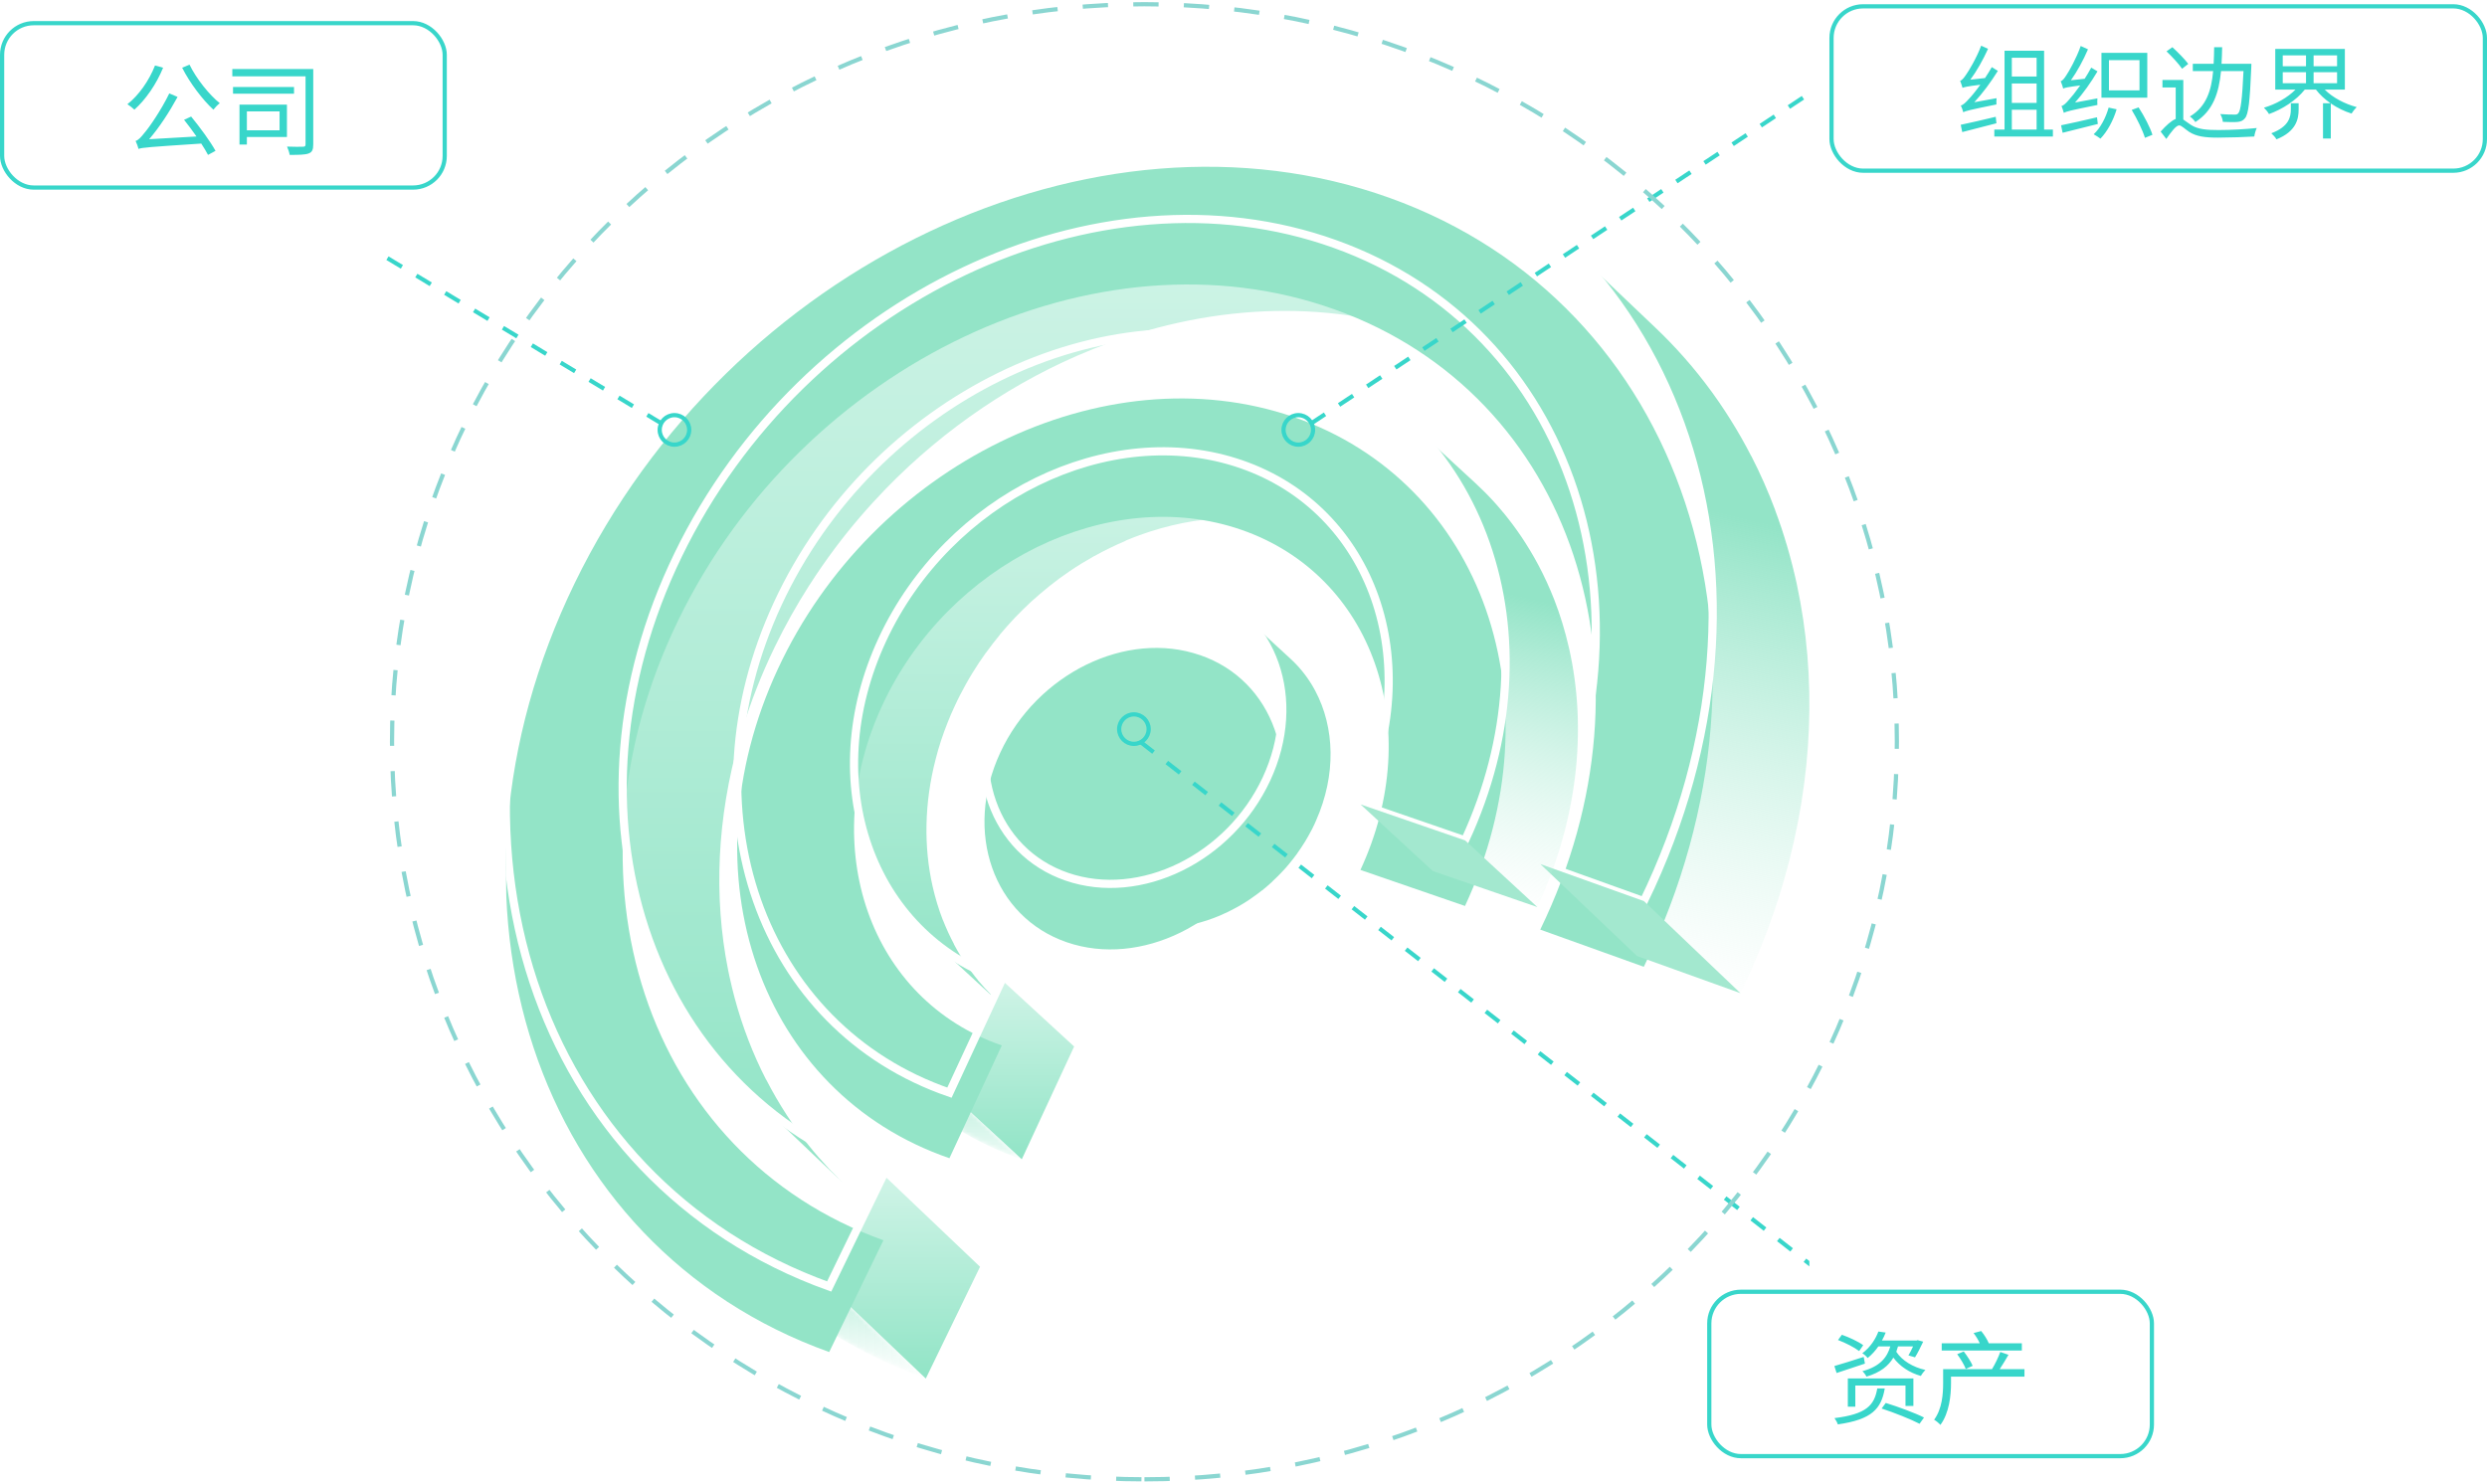
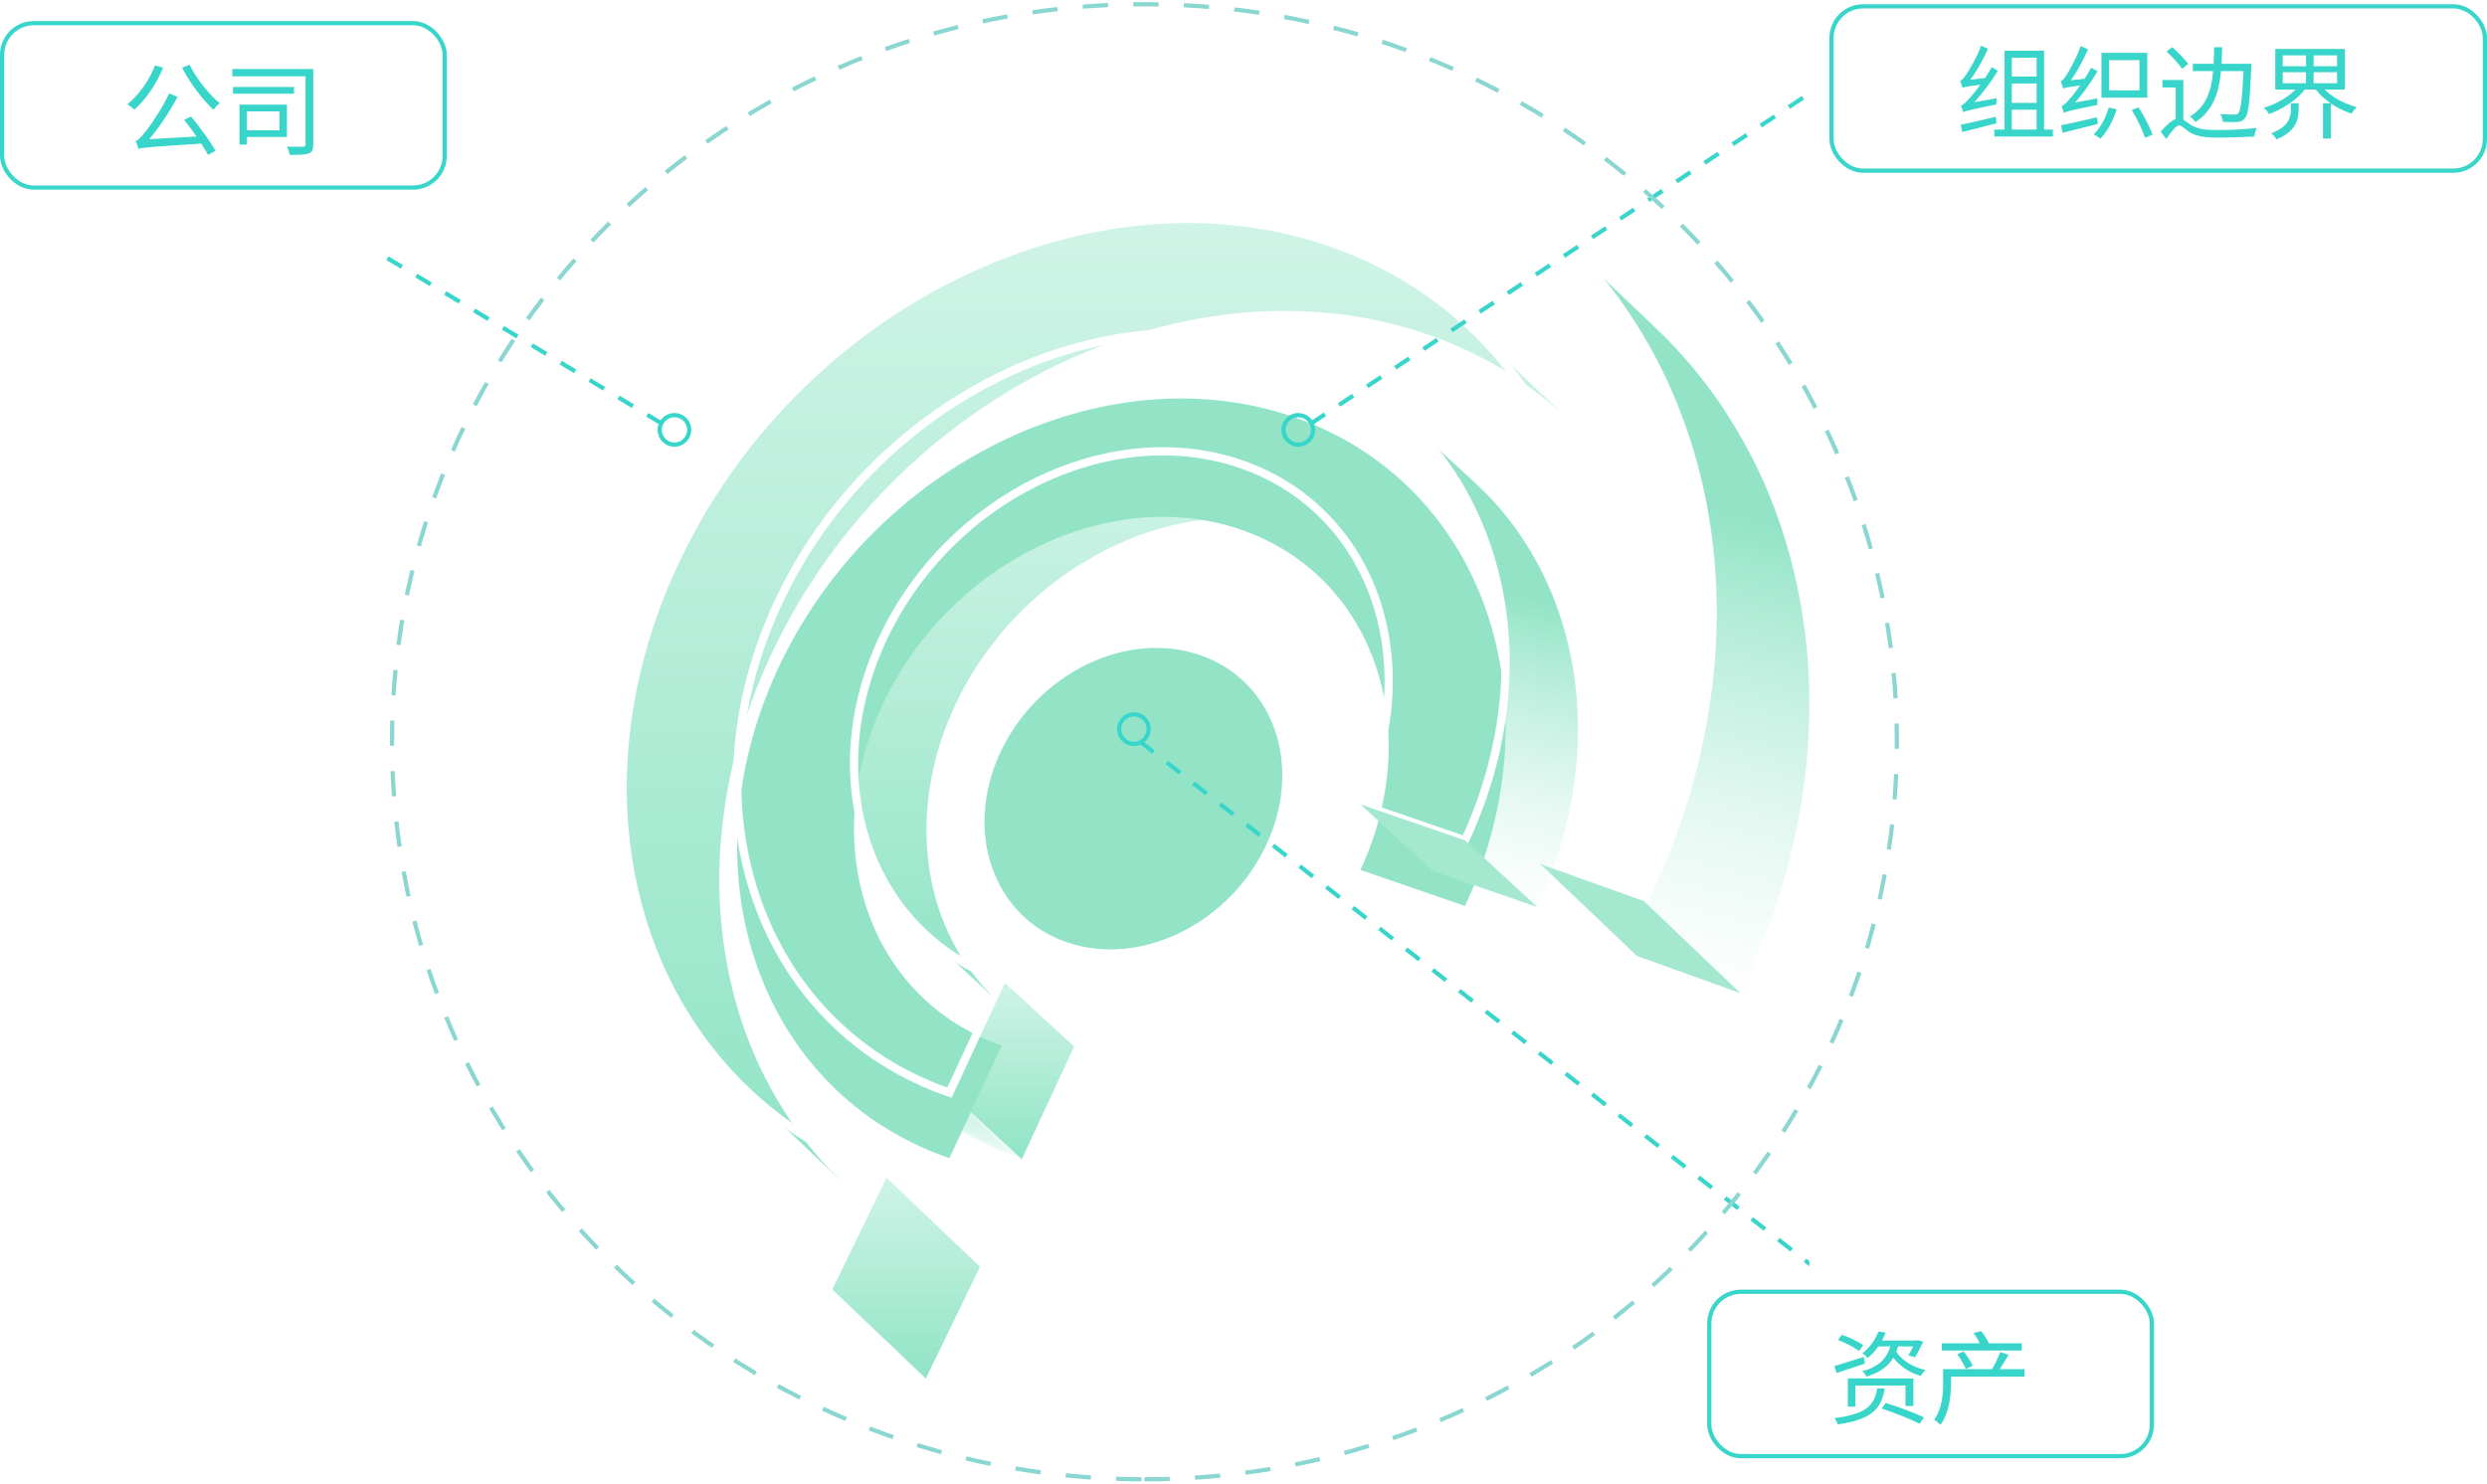
<svg xmlns="http://www.w3.org/2000/svg" width="590" height="352" viewBox="0 0 590 352" fill="none">
  <g clip-path="url(#clip0_832_19590)">
    <path fill-rule="evenodd" clip-rule="evenodd" d="M372.035 99.491L349.23 77.79C340.26 69.24 329.37 62.43 316.74 57.9C290.938 48.631 262.295 50.538 235.984 61.174L235.98 61.17C231.33 63.06 226.74 65.19 222.27 67.62L222.272 67.622L222.253 67.633L222.24 67.62C218.64 69.54 215.1 71.67 211.62 73.95L211.639 73.968L211.62 73.981L211.62 73.98C210.397 74.779 209.189 75.603 207.991 76.447C206.357 77.594 204.743 78.778 203.151 79.997C203.014 80.101 202.877 80.206 202.74 80.31C200.07 82.38 197.43 84.54 194.88 86.82L194.885 86.825L194.853 86.853L194.85 86.85C192.39 89.01 190.02 91.29 187.71 93.63L187.725 93.645C185.463 95.951 183.269 98.34 181.15 100.809L181.14 100.8C180.106 102.009 179.093 103.239 178.097 104.488C174.906 108.464 171.906 112.632 169.121 116.98L169.11 116.97C167.1 120.09 165.21 123.3 163.44 126.6L163.46 126.619C162.564 128.263 161.727 129.937 160.89 131.64C159.84 133.8 158.88 135.96 157.95 138.12C157.522 139.138 157.108 140.157 156.707 141.177C155.096 145.248 153.708 149.329 152.537 153.407L152.52 153.39C148.784 166.406 147.28 179.381 147.829 191.83C148.177 199.816 149.372 207.585 151.374 215.01C152.2 218.082 153.162 221.092 154.26 224.04C155.58 227.61 157.11 231.06 158.82 234.39L158.855 234.423C162.289 241.1 166.489 247.317 171.41 252.945C172.404 254.089 173.429 255.207 174.48 256.29L174.585 256.39C175.402 257.232 176.238 258.059 177.09 258.87L200.01 280.68C199.536 280.229 199.067 279.773 198.604 279.312L199.221 279.899C199.481 280.152 199.744 280.402 200.01 280.65L199.221 279.899C198.599 279.297 197.992 278.683 197.4 278.07L197.148 277.831C196.968 277.642 196.788 277.453 196.609 277.264C194.946 275.487 193.353 273.662 191.85 271.77C189.99 269.46 188.28 267.06 186.66 264.6C184.89 261.87 183.27 259.08 181.77 256.17L181.716 256.119C178.598 250.037 176.114 243.574 174.295 236.827C173.834 235.114 173.416 233.382 173.04 231.63C172.928 231.111 172.82 230.59 172.715 230.069C169.29 212.848 170.044 194.063 175.464 175.194L175.47 175.2C175.637 174.609 175.809 174.018 175.985 173.426C178.002 166.761 180.604 160.09 183.81 153.48C186.285 148.377 189.043 143.47 192.052 138.773L192.06 138.78C193.92 135.87 195.87 133.05 197.91 130.32C197.994 130.204 198.079 130.089 198.164 129.974C200.064 127.444 202.039 124.987 204.085 122.605L204.09 122.61C206.026 120.342 208.064 118.125 210.134 115.983C224.224 101.479 241.009 90.234 258.87 83.01L258.87 83.01C259.127 82.906 259.384 82.803 259.641 82.701C285.749 72.328 314.099 70.541 339.66 79.71C340.449 79.993 341.232 80.285 342.008 80.586C353.591 85.078 363.649 91.525 372.035 99.491Z" fill="url(#paint0_linear_832_19590)" />
    <path d="M209.58 278.76L232.5 300.57L219.63 327.09L196.71 305.25L209.58 278.76Z" fill="url(#paint1_linear_832_19590)" />
    <mask id="mask0_832_19590" style="mask-type:luminance" maskUnits="userSpaceOnUse" x="156" y="280" width="64" height="48">
-       <path d="M179.34 302.4L156.42 280.59C167.55 291.18 181.05 299.64 196.71 305.25L219.63 327.06C203.97 321.45 190.47 312.99 179.34 302.4Z" fill="white" />
-     </mask>
+       </mask>
    <g mask="url(#mask0_832_19590)">
      <path d="M196.71 305.25L219.63 327.06C203.97 321.45 190.47 312.99 179.34 302.4L156.42 280.59C167.55 291.18 181.05 299.64 196.71 305.25Z" fill="url(#paint2_linear_832_19590)" />
    </g>
    <path fill-rule="evenodd" clip-rule="evenodd" d="M369.9 56.04C370.042 56.174 370.184 56.309 370.325 56.445L392.82 77.85C393.93 78.9 394.98 79.95 396.03 81.03L395.971 80.974L395.99 80.993L396.06 81.06C398.49 83.58 400.8 86.19 402.96 88.89C405.2 91.689 407.323 94.605 409.275 97.607C410.165 98.965 411.026 100.342 411.859 101.738C412.691 103.128 413.494 104.538 414.265 105.968C414.66 106.697 415.047 107.43 415.427 108.169L415.471 108.21C417.601 112.35 419.491 116.64 421.141 121.05L421.111 121.022C423.241 126.692 424.951 132.601 426.271 138.63L426.247 138.608L426.255 138.646L426.27 138.66C430.98 160.53 430.2 184.53 423.27 208.65C421.47 214.98 419.22 221.28 416.55 227.58C415.735 229.511 414.874 231.426 413.978 233.337C413.622 234.099 413.259 234.86 412.89 235.62L389.97 213.81C390.337 213.05 390.7 212.289 391.057 211.528C409.089 172.953 410.614 132.899 398.387 99.737C398.322 99.561 398.256 99.385 398.191 99.21L398.192 99.212C396.551 94.821 394.667 90.553 392.549 86.427L392.52 86.4C390.66 82.8 388.65 79.32 386.46 75.96C384.976 73.701 383.427 71.491 381.801 69.343C378.204 64.612 374.233 60.164 369.9 56.04Z" fill="url(#paint3_linear_832_19590)" />
    <g filter="url(#filter0_i_832_19590)">
-       <path d="M329.61 31.38C399.54 56.46 426.63 138.3 389.97 213.84L365.4 205.02C394.95 144.12 373.11 78.12 316.71 57.9C260.37 37.65 190.44 70.74 160.89 131.64C131.34 192.54 153.18 258.51 209.58 278.73L196.71 305.25C126.78 280.17 99.69 198.33 136.32 122.85C172.95 47.37 259.68 6.3 329.61 31.38Z" fill="#93E4C7" />
-     </g>
+       </g>
    <path d="M329.61 31.38C399.54 56.46 426.63 138.3 389.97 213.84L365.4 205.02C394.95 144.12 373.11 78.12 316.71 57.9C260.37 37.65 190.44 70.74 160.89 131.64C131.34 192.54 153.18 258.51 209.58 278.73L196.71 305.25C126.78 280.17 99.69 198.33 136.32 122.85C172.95 47.37 259.68 6.3 329.61 31.38Z" stroke="white" stroke-width="1.944" stroke-miterlimit="10" />
    <path d="M390 213.81L412.89 235.65L388.35 226.83L365.43 205.02L390 213.81Z" fill="#A3E8CF" />
    <path fill-rule="evenodd" clip-rule="evenodd" d="M329.564 136.578L312.48 120.84C307.44 116.19 301.41 112.53 294.42 110.13C281.168 105.556 266.687 106.284 253.201 111.204C234.845 117.891 218.338 132.343 209.31 151.8C199.571 172.794 200.819 194.752 210.691 210.936C210.942 211.348 211.199 211.757 211.462 212.162C213.519 215.331 215.917 218.264 218.637 220.907C218.947 221.218 219.268 221.524 219.6 221.82L236.73 237.6C236.72 237.59 236.71 237.58 236.7 237.57L236.7 237.57M236.7 237.57C236.455 237.325 236.21 237.088 235.965 236.85C235.71 236.602 235.455 236.355 235.2 236.1C234.09 234.99 233.04 233.85 232.05 232.65L232.028 232.63L231.927 232.506L232.05 232.62C231 231.36 230.04 230.04 229.11 228.69L229.056 228.64C228.899 228.409 228.745 228.176 228.593 227.943C228.33 227.537 228.072 227.127 227.819 226.713C227.291 225.845 226.791 224.962 226.32 224.07L226.302 224.054L226.274 223.999L226.35 224.07C225.36 222.21 224.49 220.32 223.71 218.34L223.662 218.295L223.66 218.292L223.68 218.31C222.69 215.76 221.88 213.09 221.25 210.33C219.12 200.91 219.27 190.56 221.97 180.12C222.69 177.24 223.65 174.36 224.79 171.48C225.3 170.16 225.87 168.87 226.47 167.58C226.86 166.71 227.28 165.87 227.7 165.03C228.66 163.17 229.65 161.37 230.73 159.63C231.716 158.016 232.762 156.432 233.867 154.908L233.88 154.92C234.96 153.42 236.07 151.98 237.21 150.6L237.193 150.584C238.359 149.21 239.525 147.865 240.75 146.58C242.01 145.26 243.3 144 244.62 142.77C246.03 141.51 247.44 140.28 248.91 139.11C250.47 137.85 252.09 136.65 253.74 135.54C255.63 134.25 257.55 133.08 259.53 131.97L259.507 131.949L259.526 131.938L259.56 131.97C261.99 130.62 264.51 129.39 267.06 128.31L267.027 128.28L267.029 128.279L267.03 128.28C268.115 127.823 269.208 127.394 270.307 126.993C283.797 122.073 298.288 121.346 311.545 125.908L311.55 125.91C311.987 126.06 312.42 126.215 312.85 126.375C319.272 128.767 324.877 132.266 329.564 136.578" fill="url(#paint4_linear_832_19590)" />
    <path d="M237.66 232.53L254.82 248.31L242.4 275.07L225.27 259.29L237.66 232.53Z" fill="url(#paint5_linear_832_19590)" />
    <mask id="mask1_832_19590" style="mask-type:luminance" maskUnits="userSpaceOnUse" x="199" y="243" width="44" height="33">
      <path d="M216.42 259.68L199.29 243.9C206.52 250.56 215.22 255.84 225.27 259.29L242.4 275.07C232.35 271.62 223.65 266.34 216.42 259.68Z" fill="white" />
    </mask>
    <g mask="url(#mask1_832_19590)">
      <path d="M225.27 259.29L242.4 275.07C232.35 271.62 223.65 266.34 216.42 259.68L199.29 243.9C206.52 250.56 215.22 255.84 225.27 259.29Z" fill="url(#paint6_linear_832_19590)" />
    </g>
    <path fill-rule="evenodd" clip-rule="evenodd" d="M332.887 98.852L332.82 98.79C333.802 99.696 334.757 100.628 335.684 101.584C337.02 102.975 338.325 104.426 339.54 105.9L339.564 105.922C349.2 117.611 355.128 132.257 356.758 148.189C357.842 158.842 356.999 170.077 354.06 181.38C352.98 185.52 351.63 189.66 349.98 193.8L350.002 193.82C349.999 193.827 349.996 193.834 349.993 193.842L349.98 193.83C349.26 195.69 348.45 197.55 347.58 199.41L347.59 199.419C347.587 199.426 347.583 199.433 347.58 199.44L364.71 215.22C369.487 204.911 372.425 194.443 373.658 184.2C374.935 173.66 374.406 163.357 372.21 153.72C371.31 149.76 370.14 145.92 368.7 142.23C367.59 139.41 366.33 136.65 364.92 134.01C363.69 131.7 362.34 129.48 360.9 127.32C359.58 125.37 358.17 123.48 356.67 121.65L356.587 121.574C356.512 121.482 356.436 121.391 356.36 121.3C355.04 119.699 353.644 118.174 352.17 116.7C351.45 115.98 350.7 115.26 349.95 114.57L332.887 98.852Z" fill="url(#paint7_linear_832_19590)" />
    <g filter="url(#filter1_i_832_19590)">
      <path d="M306.84 83.37C351.78 98.85 370.05 150.9 347.55 199.41L322.74 190.86C338.4 157.11 325.68 120.9 294.42 110.13C263.16 99.36 224.97 118.05 209.31 151.8C193.65 185.55 206.37 221.73 237.66 232.5L225.24 259.26C180.27 243.78 162.03 191.73 184.5 143.25C206.97 94.77 261.87 67.89 306.84 83.37Z" fill="#93E4C7" />
    </g>
    <path d="M306.84 83.37C351.78 98.85 370.05 150.9 347.55 199.41L322.74 190.86C338.4 157.11 325.68 120.9 294.42 110.13C263.16 99.36 224.97 118.05 209.31 151.8C193.65 185.55 206.37 221.73 237.66 232.5L225.24 259.26C180.27 243.78 162.03 191.73 184.5 143.25C206.97 94.77 261.87 67.89 306.84 83.37Z" stroke="white" stroke-width="1.944" stroke-miterlimit="10" />
    <path d="M347.58 199.41L364.71 215.22L339.9 206.67L322.77 190.86L347.58 199.41Z" fill="#A3E8CF" />
-     <path fill-rule="evenodd" clip-rule="evenodd" d="M294.81 145.86C294.88 145.923 294.949 145.987 295.018 146.052L306.24 156.39C306.436 156.566 306.619 156.743 306.806 156.927C308.751 158.826 310.397 160.991 311.723 163.36C311.827 163.544 311.929 163.731 312.03 163.92L312.027 163.918C316.634 172.584 317.037 183.84 312.2 194.722C312.105 194.942 312.009 195.165 311.91 195.39C311.7 195.87 311.46 196.35 311.22 196.83L311.209 196.82C310.673 197.834 310.136 198.846 309.54 199.8L309.532 199.793L309.509 199.83L309.51 199.83L309.51 199.831L309.478 199.881C308.933 200.765 308.359 201.625 307.759 202.46L307.77 202.47C307.17 203.28 306.57 204.09 305.91 204.87C305.28 205.65 304.62 206.4 303.93 207.09L303.857 207.166L303.727 207.301C303.486 207.552 303.242 207.8 302.995 208.045C302.601 208.438 302.197 208.827 301.785 209.206L301.8 209.22C301.02 209.94 300.24 210.6 299.43 211.26L299.407 211.239L299.391 211.251L299.4 211.26C298.535 211.946 297.641 212.602 296.717 213.228L296.73 213.24C295.68 213.96 294.6 214.62 293.52 215.22C292.17 215.97 290.76 216.66 289.35 217.26C281.34 220.62 272.55 221.31 264.54 218.58C260.64 217.23 257.25 215.19 254.46 212.61L243.106 202.151C243.365 202.388 243.629 202.621 243.897 202.849L243.106 202.12C245.882 204.668 249.246 206.712 253.11 208.02C266.07 212.481 281.119 207.887 291.574 197.506C291.826 197.254 292.076 196.999 292.33 196.737C293.758 195.248 295.093 193.649 296.317 191.947L296.31 191.94L296.31 191.94C296.899 191.086 297.489 190.231 298.049 189.348C298.94 187.904 299.753 186.396 300.48 184.83C300.807 184.125 301.113 183.417 301.396 182.709L301.41 182.67C302.04 181.05 302.58 179.43 303 177.84C304.5 172.02 304.59 166.26 303.39 161.01C303.03 159.48 302.58 158.01 302.04 156.57C301.62 155.49 301.14 154.41 300.57 153.39L300.626 153.442C300.518 153.237 300.407 153.034 300.294 152.832C299.904 152.139 299.491 151.474 299.04 150.81C298.53 150.06 297.99 149.31 297.39 148.62C296.85 147.96 296.25 147.3 295.65 146.7L295.968 146.993C295.878 146.9 295.787 146.807 295.696 146.714L295.68 146.7L295.68 146.7C295.577 146.597 295.469 146.489 295.359 146.381C295.178 146.205 294.996 146.031 294.81 145.86Z" fill="#93E4C7" />
    <g filter="url(#filter2_i_832_19590)">
      <path d="M284.7 139.89C302.13 145.89 309.21 166.02 300.45 184.83C291.69 203.64 270.51 214.02 253.08 208.02C235.65 202.02 228.57 181.89 237.27 163.08C245.97 144.27 267.24 133.86 284.67 139.89H284.7Z" fill="#93E4C7" />
    </g>
-     <path d="M284.7 139.89C302.13 145.89 309.21 166.02 300.45 184.83C291.69 203.64 270.51 214.02 253.08 208.02C235.65 202.02 228.57 181.89 237.27 163.08C245.97 144.27 267.24 133.86 284.67 139.89H284.7Z" stroke="white" stroke-width="1.944" stroke-miterlimit="10" />
    <circle cx="269" cy="173" r="3.5" stroke="#38D6CA" />
    <path d="M270.5 176L432 302" stroke="#38D6CA" stroke-dasharray="4 4" />
  </g>
  <circle cx="308" cy="102" r="3.5" transform="rotate(-90 308 102)" stroke="#38D6CA" />
  <path d="M311 100.5L428 23" stroke="#38D6CA" stroke-dasharray="4 4" />
  <circle cx="4" cy="4" r="3.5" transform="matrix(4.37114e-08 -1 -1 -4.37114e-08 164 106)" stroke="#38D6CA" />
  <path d="M157 100.5L89 59.5" stroke="#38D6CA" stroke-dasharray="4 4" />
  <rect x="405.5" y="306.5" width="105" height="39" rx="7.5" stroke="#38D6CA" />
  <path d="M436.04 317.952L436.952 316.704C438.68 317.304 440.888 318.336 442.016 319.176L441.056 320.568C439.976 319.728 437.792 318.6 436.04 317.952ZM435.176 324.12C436.952 323.616 439.544 322.8 442.136 321.96L442.424 323.544C440.096 324.336 437.624 325.128 435.704 325.776L435.176 324.12ZM438.368 327.072H453.92V333.6H452.048V328.752H440.144V333.768H438.368V327.072ZM445.352 329.448H447.128C446.312 334.248 444.104 336.816 435.992 337.968C435.872 337.536 435.488 336.864 435.2 336.48C442.808 335.544 444.656 333.432 445.352 329.448ZM446.384 334.2L447.368 332.88C450.344 333.792 454.352 335.28 456.44 336.336L455.384 337.824C453.368 336.768 449.384 335.184 446.384 334.2ZM445.616 315.936L447.344 316.176C447.104 316.8 446.816 317.448 446.456 318.072H454.64L454.928 317.976L456.248 318.336C455.624 319.656 454.904 321.12 454.304 322.056L452.744 321.6C453.08 321.048 453.488 320.256 453.848 319.464H450.272C450.152 319.896 450.008 320.328 449.864 320.736C451.184 322.8 453.8 324.408 456.776 325.056C456.416 325.392 455.936 326.016 455.696 326.472C453.008 325.728 450.68 324.168 449.168 322.128C448.016 324.072 446.096 325.656 442.784 326.64C442.616 326.232 442.16 325.632 441.824 325.344C446.12 324.192 447.704 321.984 448.448 319.464H445.616C444.92 320.448 444.104 321.384 443.072 322.224C442.784 321.84 442.208 321.312 441.8 321.096C443.768 319.632 444.992 317.616 445.616 315.936ZM464.312 321.312L465.872 320.664C466.664 321.696 467.6 323.136 467.984 324.072L466.352 324.816C465.992 323.856 465.104 322.392 464.312 321.312ZM474.536 320.784L476.48 321.456C475.832 322.584 475.064 323.856 474.392 324.864H480.272V326.64H462.848V328.2C462.848 331.056 462.44 335.256 460.328 338.088C460.04 337.728 459.248 337.08 458.84 336.864C460.76 334.248 460.976 330.696 460.976 328.152V324.864H472.568C473.264 323.736 474.104 322.008 474.536 320.784ZM468.2 316.296L470 315.816C470.72 316.68 471.464 317.88 471.8 318.696L471.728 318.72H479.648V320.448H460.64V318.72H469.664C469.328 317.952 468.752 317.016 468.2 316.296Z" fill="#38D6CA" />
  <rect x="0.5" y="5.5" width="105" height="39" rx="7.5" stroke="#38D6CA" />
  <path d="M36.776 15.536L38.696 16.064C37.088 20 34.544 23.648 31.88 26.024C31.52 25.664 30.704 25.016 30.224 24.728C32.936 22.592 35.36 19.136 36.776 15.536ZM44.96 15.344C46.568 18.656 49.64 22.496 52.136 24.488C51.656 24.848 50.984 25.544 50.624 26.024C48.104 23.72 45.032 19.688 43.208 16.064L44.96 15.344ZM32.864 35.336C32.768 34.928 32.432 33.968 32.168 33.44C32.816 33.272 33.464 32.552 34.352 31.424C35.312 30.344 38.24 26.144 40.16 22.16L42.128 23C40.136 26.648 37.784 30.248 35.384 33.032L46.616 32.384C45.656 31.016 44.624 29.624 43.664 28.424L45.344 27.656C47.456 30.224 49.928 33.608 51.128 35.792L49.352 36.752C48.944 35.984 48.392 35.048 47.744 34.064C35.072 34.904 33.776 35 32.864 35.336ZM55.28 20.648H69.752V22.232H55.28V20.648ZM55.112 16.376H74.312V34.232C74.312 35.48 74.072 36.104 73.208 36.416C72.368 36.728 70.88 36.752 68.72 36.752C68.648 36.224 68.36 35.336 68.096 34.784C69.752 34.856 71.408 34.832 71.912 34.808C72.344 34.808 72.488 34.664 72.488 34.208V18.104H55.112V16.376ZM58.568 26.432V30.92H66.32V26.432H58.568ZM56.816 24.824H68.072V32.504H58.568V34.304H56.816V24.824Z" fill="#38D6CA" />
  <rect x="434.5" y="1.5" width="155" height="39" rx="7.5" stroke="#38D6CA" />
  <path d="M465.152 29.608C467.216 29.176 470.384 28.456 473.456 27.712L473.624 29.248C470.768 29.992 467.768 30.76 465.512 31.336L465.152 29.608ZM475.544 12.04H484.928V30.736H487.016V32.392H473.12V30.736H475.544V12.04ZM477.272 30.736H483.152V26.032H477.272V30.736ZM477.272 19.816V24.424H483.152V19.816H477.272ZM477.272 18.16H483.152V13.696H477.272V18.16ZM465.584 20.848C465.488 20.488 465.2 19.648 465.008 19.168C465.44 19.072 465.896 18.496 466.448 17.68C467.024 16.888 468.92 13.744 470 10.84L471.632 11.584C470.456 14.176 468.968 16.84 467.432 18.904L470.912 18.52C471.464 17.68 472.016 16.816 472.52 15.928L473.96 16.816C472.304 19.48 470.36 22.12 468.368 24.256L473.648 23.296C473.6 23.752 473.6 24.424 473.624 24.784C467.096 26.104 466.256 26.344 465.752 26.632C465.656 26.272 465.392 25.456 465.176 25.024C465.704 24.928 466.328 24.328 467.12 23.44C467.6 22.96 468.656 21.688 469.808 20.104C466.52 20.512 465.944 20.68 465.584 20.848ZM488.96 29.728C491.096 29.296 494.336 28.576 497.48 27.832L497.672 29.416C494.696 30.16 491.624 30.904 489.32 31.504L488.96 29.728ZM500.312 14.272V21.448H507.56V14.272H500.312ZM498.536 12.544H509.408V23.176H498.536V12.544ZM505.712 26.08L507.344 25.48C508.688 27.544 510.104 30.28 510.632 31.984L508.856 32.704C508.328 30.976 506.984 28.168 505.712 26.08ZM500.24 25.528L502.136 25.936C501.32 28.648 499.904 31.24 498.296 32.896C497.96 32.632 497.144 32.104 496.688 31.864C498.32 30.328 499.544 27.976 500.24 25.528ZM489.464 21.016C489.368 20.632 489.08 19.744 488.864 19.264C489.296 19.168 489.728 18.616 490.256 17.776C490.808 16.984 492.608 13.816 493.616 10.912L495.344 11.704C494.24 14.272 492.776 16.96 491.288 19.048L494.552 18.688C495.104 17.848 495.632 16.936 496.112 16.048L497.6 16.936C496.04 19.576 494.168 22.192 492.272 24.328L497.576 23.344C497.528 23.824 497.552 24.544 497.576 24.904C491 26.224 490.16 26.464 489.608 26.776C489.512 26.416 489.248 25.6 489.056 25.144C489.584 25.048 490.16 24.448 490.928 23.56C491.384 23.08 492.392 21.832 493.496 20.272C490.376 20.68 489.8 20.824 489.464 21.016ZM513.968 12.184L515.36 11.2C516.68 12.4 518.336 14.08 519.128 15.16L517.664 16.312C516.896 15.184 515.288 13.432 513.968 12.184ZM525.272 11.2H527.168C527.144 12.544 527.096 13.864 527.024 15.136H534.104C534.104 15.136 534.104 15.76 534.08 16C533.744 24.16 533.408 27.064 532.592 28.048C532.088 28.672 531.56 28.864 530.744 28.936C530.024 29.008 528.656 28.96 527.336 28.912C527.288 28.36 527.048 27.592 526.712 27.064C528.128 27.184 529.472 27.184 530.024 27.184C530.48 27.208 530.744 27.16 530.984 26.896C531.584 26.248 531.92 23.608 532.232 16.864H526.904C526.4 22 525.056 26.272 520.808 28.96C520.544 28.528 519.992 27.952 519.512 27.64C523.424 25.312 524.624 21.472 525.032 16.864H520.208V15.136H525.152C525.224 13.864 525.248 12.544 525.272 11.2ZM517.952 18.976V28.36C518.408 28.648 518.96 29.128 519.8 29.656C521.384 30.688 523.496 30.856 526.304 30.856C529.28 30.856 532.952 30.64 535.376 30.376C535.136 30.88 534.848 31.84 534.8 32.392C533.096 32.512 528.656 32.656 526.232 32.656C523.112 32.656 521.072 32.392 519.344 31.288C518.336 30.616 517.52 29.752 516.992 29.752C516.224 29.752 515.096 31.288 513.92 32.968L512.576 31.216C513.872 29.776 515.096 28.648 516.152 28.216V20.752H513.008V18.976H517.952ZM543.464 24.496H545.312V25.96C545.312 28.264 544.736 31.192 540.056 33.064C539.816 32.608 539.216 31.96 538.832 31.624C543.056 30.04 543.464 27.712 543.464 25.912V24.496ZM541.544 17.128V19.744H547.064V17.128H541.544ZM548.864 17.128V19.744H554.432V17.128H548.864ZM541.544 13.144V15.712H547.064V13.144H541.544ZM548.864 13.144V15.712H554.432V13.144H548.864ZM551.096 24.496H552.872C551.528 23.56 550.328 22.456 549.416 21.256H546.776C544.784 23.776 541.448 25.936 538.28 27.064C538.016 26.584 537.488 25.936 537.08 25.552C539.84 24.76 542.72 23.152 544.568 21.256H539.768V11.608H556.28V21.256H551.504C553.352 23.128 556.232 24.664 559.088 25.408C558.68 25.792 558.128 26.488 557.864 26.944C556.16 26.416 554.456 25.576 552.944 24.544V32.872H551.096V24.496Z" fill="#38D6CA" />
  <path d="M271.5 351C370.083 351 450 272.65 450 176C450 79.35 370.083 1 271.5 1C172.917 1 93 79.35 93 176C93 272.65 172.917 351 271.5 351Z" stroke="#8AD6D1" stroke-miterlimit="10" stroke-dasharray="6 6" />
  <defs>
    <filter id="filter0_i_832_19590" x="119.025" y="23.041" width="288.259" height="283.418" filterUnits="userSpaceOnUse" color-interpolation-filters="sRGB">
      <feFlood flood-opacity="0" result="BackgroundImageFix" />
      <feBlend mode="normal" in="SourceGraphic" in2="BackgroundImageFix" result="shape" />
      <feColorMatrix in="SourceAlpha" type="matrix" values="0 0 0 0 0 0 0 0 0 0 0 0 0 0 0 0 0 0 127 0" result="hardAlpha" />
      <feOffset dy="15.552" />
      <feComposite in2="hardAlpha" operator="arithmetic" k2="-1" k3="1" />
      <feColorMatrix type="matrix" values="0 0 0 0 0.898 0 0 0 0 0.965 0 0 0 0 0.945 0 0 0 0.2 0" />
      <feBlend mode="normal" in2="shape" result="effect1_innerShadow_832_19590" />
    </filter>
    <filter id="filter1_i_832_19590" x="173.914" y="78.017" width="184.236" height="182.448" filterUnits="userSpaceOnUse" color-interpolation-filters="sRGB">
      <feFlood flood-opacity="0" result="BackgroundImageFix" />
      <feBlend mode="normal" in="SourceGraphic" in2="BackgroundImageFix" result="shape" />
      <feColorMatrix in="SourceAlpha" type="matrix" values="0 0 0 0 0 0 0 0 0 0 0 0 0 0 0 0 0 0 127 0" result="hardAlpha" />
      <feOffset dy="15.552" />
      <feComposite in2="hardAlpha" operator="arithmetic" k2="-1" k3="1" />
      <feColorMatrix type="matrix" values="0 0 0 0 0.898 0 0 0 0 0.965 0 0 0 0 0.945 0 0 0 0.2 0" />
      <feBlend mode="normal" in2="shape" result="effect1_innerShadow_832_19590" />
    </filter>
    <filter id="filter2_i_832_19590" x="232.582" y="137.203" width="72.594" height="73.492" filterUnits="userSpaceOnUse" color-interpolation-filters="sRGB">
      <feFlood flood-opacity="0" result="BackgroundImageFix" />
      <feBlend mode="normal" in="SourceGraphic" in2="BackgroundImageFix" result="shape" />
      <feColorMatrix in="SourceAlpha" type="matrix" values="0 0 0 0 0 0 0 0 0 0 0 0 0 0 0 0 0 0 127 0" result="hardAlpha" />
      <feOffset dy="15.552" />
      <feComposite in2="hardAlpha" operator="arithmetic" k2="-1" k3="1" />
      <feColorMatrix type="matrix" values="0 0 0 0 0.898 0 0 0 0 0.965 0 0 0 0 0.945 0 0 0 0.2 0" />
      <feBlend mode="normal" in2="shape" result="effect1_innerShadow_832_19590" />
    </filter>
    <linearGradient id="paint0_linear_832_19590" x1="259.877" y1="51.947" x2="259.877" y2="280.68" gradientUnits="userSpaceOnUse">
      <stop stop-color="#D0F4E7" />
      <stop offset="1" stop-color="#91E4C6" />
    </linearGradient>
    <linearGradient id="paint1_linear_832_19590" x1="214.605" y1="278.76" x2="214.605" y2="327.09" gradientUnits="userSpaceOnUse">
      <stop stop-color="#D0F4E7" />
      <stop offset="1" stop-color="#91E4C6" />
    </linearGradient>
    <linearGradient id="paint2_linear_832_19590" x1="190.339" y1="297.136" x2="188.563" y2="327.092" gradientUnits="userSpaceOnUse">
      <stop stop-color="#93E4C7" />
      <stop offset="1" stop-color="#CDF3E5" stop-opacity="0" />
    </linearGradient>
    <linearGradient id="paint3_linear_832_19590" x1="401.748" y1="119.98" x2="374.994" y2="229.622" gradientUnits="userSpaceOnUse">
      <stop stop-color="#93E4C7" />
      <stop offset="1" stop-color="#CDF3E5" stop-opacity="0" />
    </linearGradient>
    <linearGradient id="paint4_linear_832_19590" x1="266.089" y1="107.075" x2="266.089" y2="237.6" gradientUnits="userSpaceOnUse">
      <stop stop-color="#D0F4E7" />
      <stop offset="1" stop-color="#91E4C6" />
    </linearGradient>
    <linearGradient id="paint5_linear_832_19590" x1="240.045" y1="232.53" x2="240.045" y2="275.07" gradientUnits="userSpaceOnUse">
      <stop stop-color="#D0F4E7" />
      <stop offset="1" stop-color="#91E4C6" />
    </linearGradient>
    <linearGradient id="paint6_linear_832_19590" x1="220.845" y1="243.9" x2="220.845" y2="275.07" gradientUnits="userSpaceOnUse">
      <stop stop-color="#95E5C8" />
      <stop offset="1" stop-color="#EDFBF6" />
    </linearGradient>
    <linearGradient id="paint7_linear_832_19590" x1="355.101" y1="140.245" x2="338.897" y2="211.899" gradientUnits="userSpaceOnUse">
      <stop stop-color="#93E4C7" />
      <stop offset="1" stop-color="#CDF3E5" stop-opacity="0" />
    </linearGradient>
    <clipPath id="clip0_832_19590">
      <rect width="309.24" height="303.09" fill="white" transform="translate(120 24)" />
    </clipPath>
  </defs>
</svg>